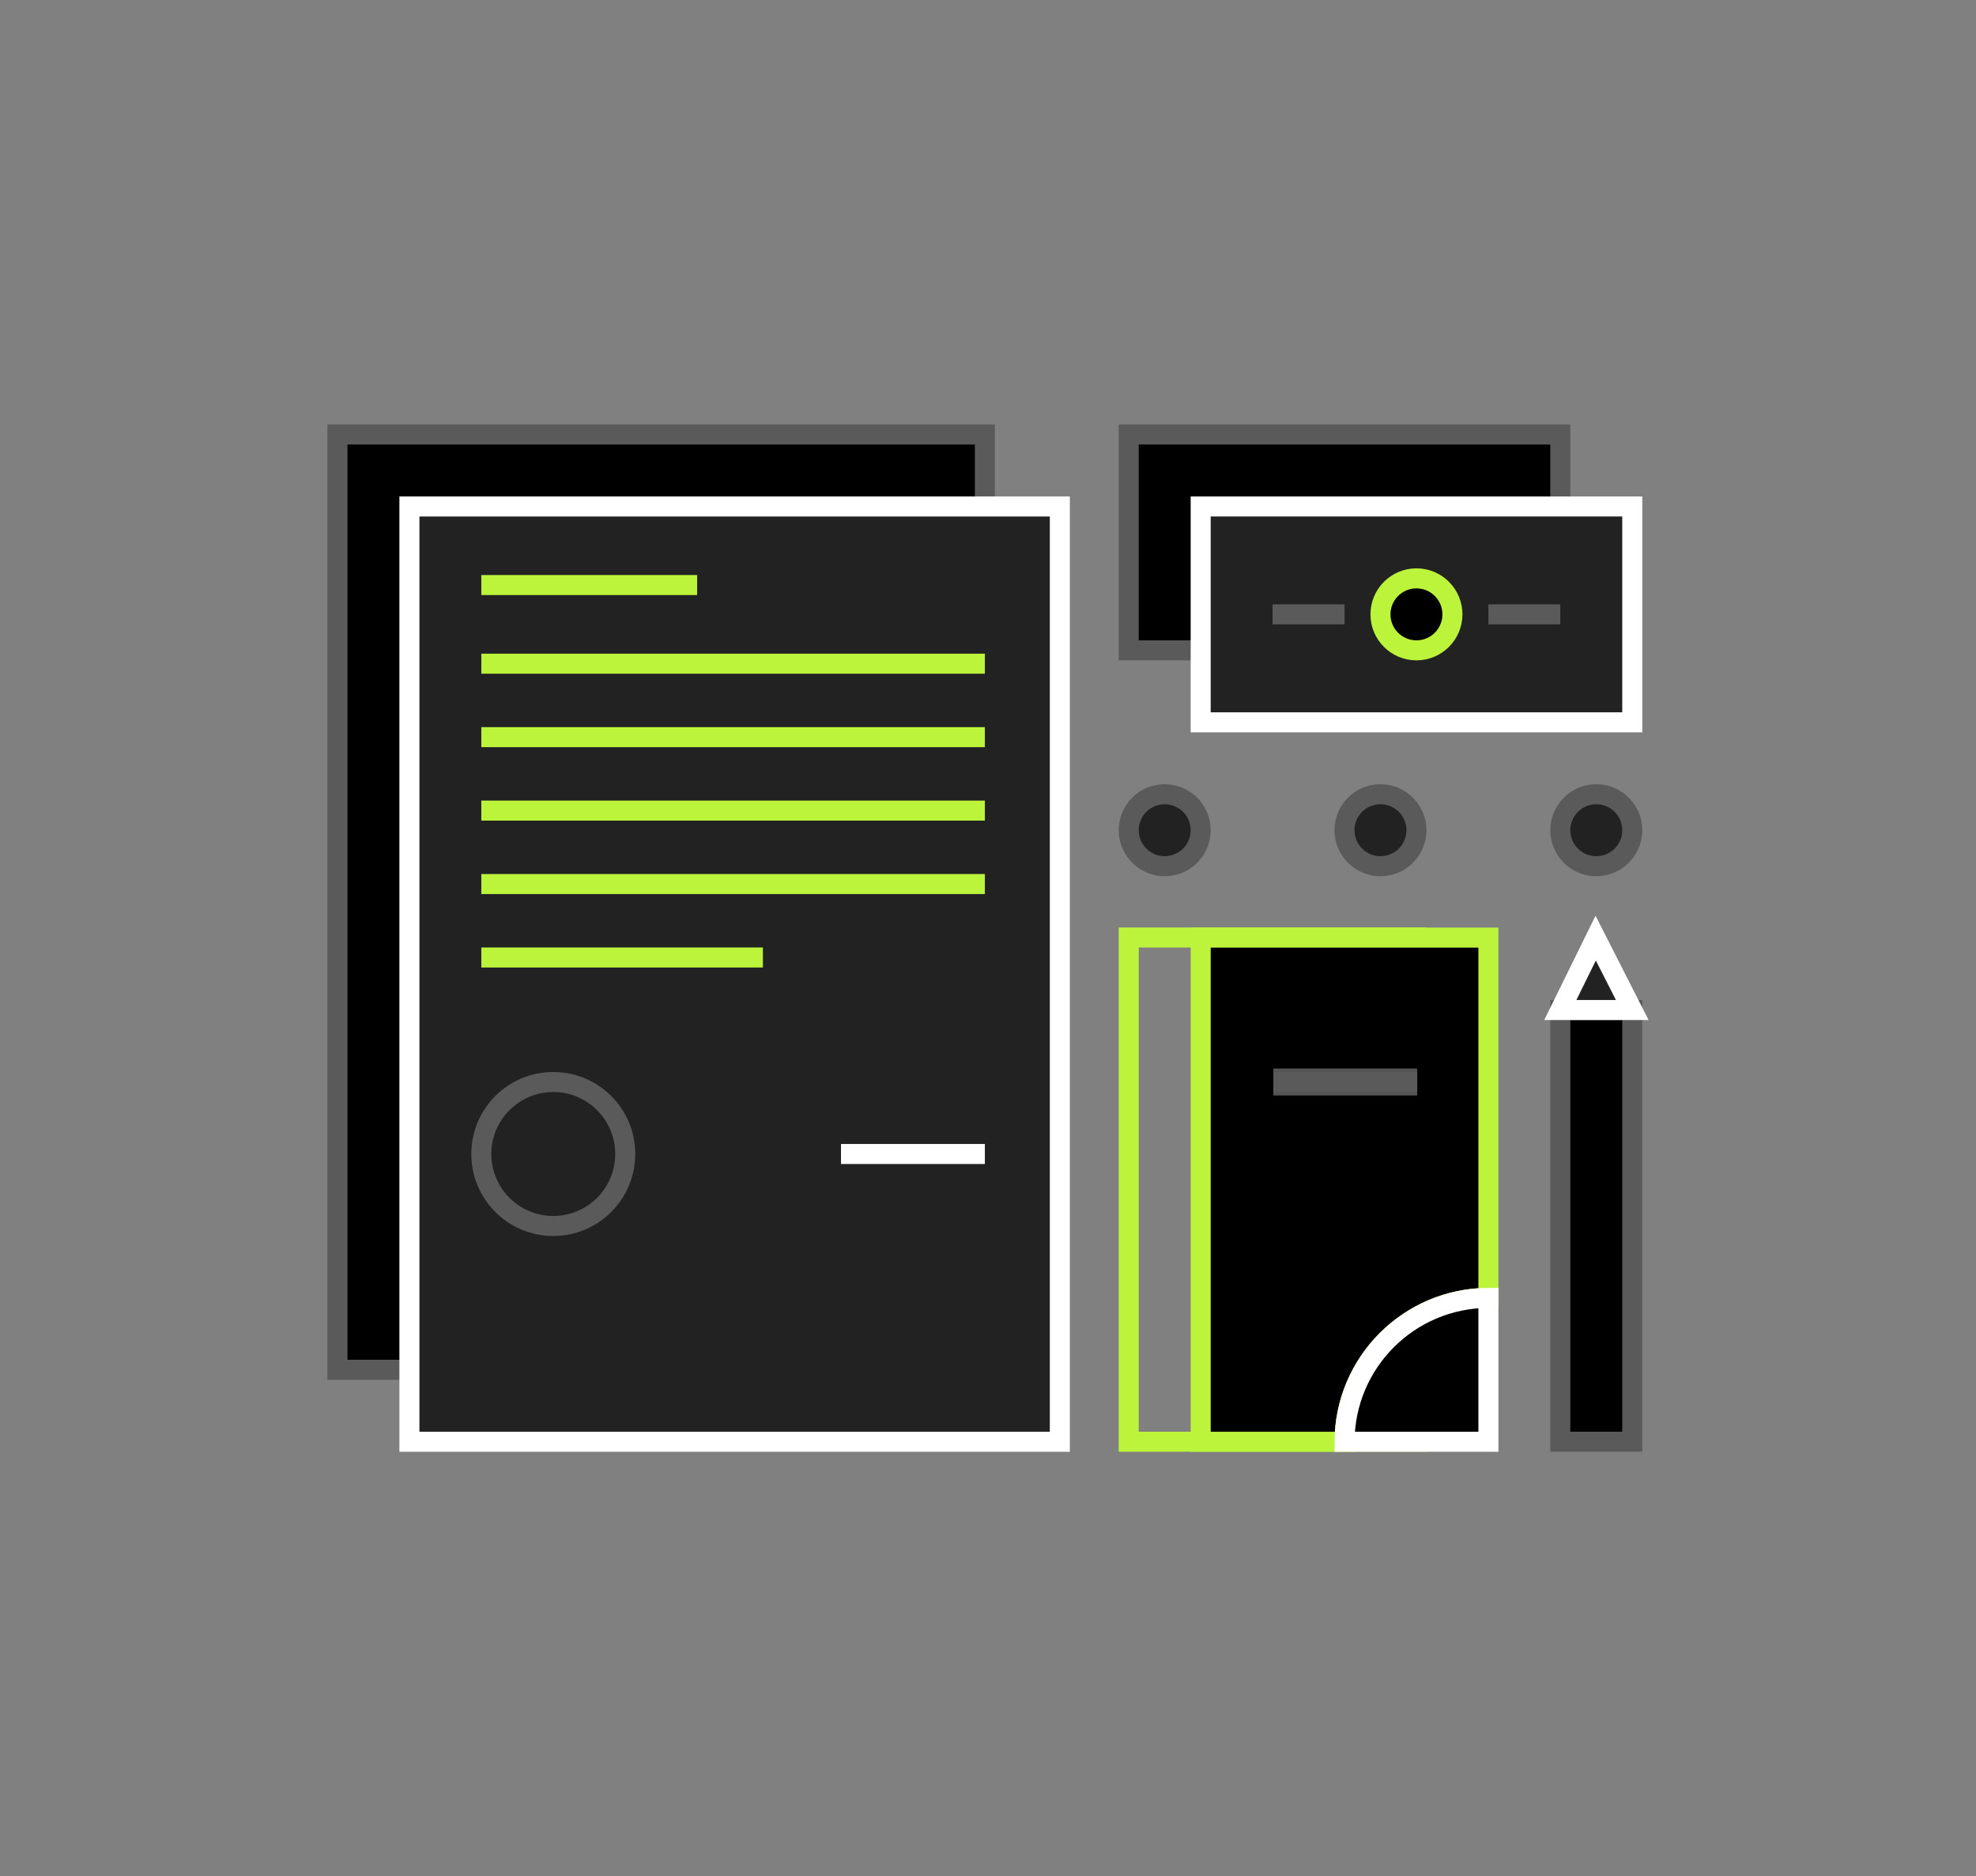
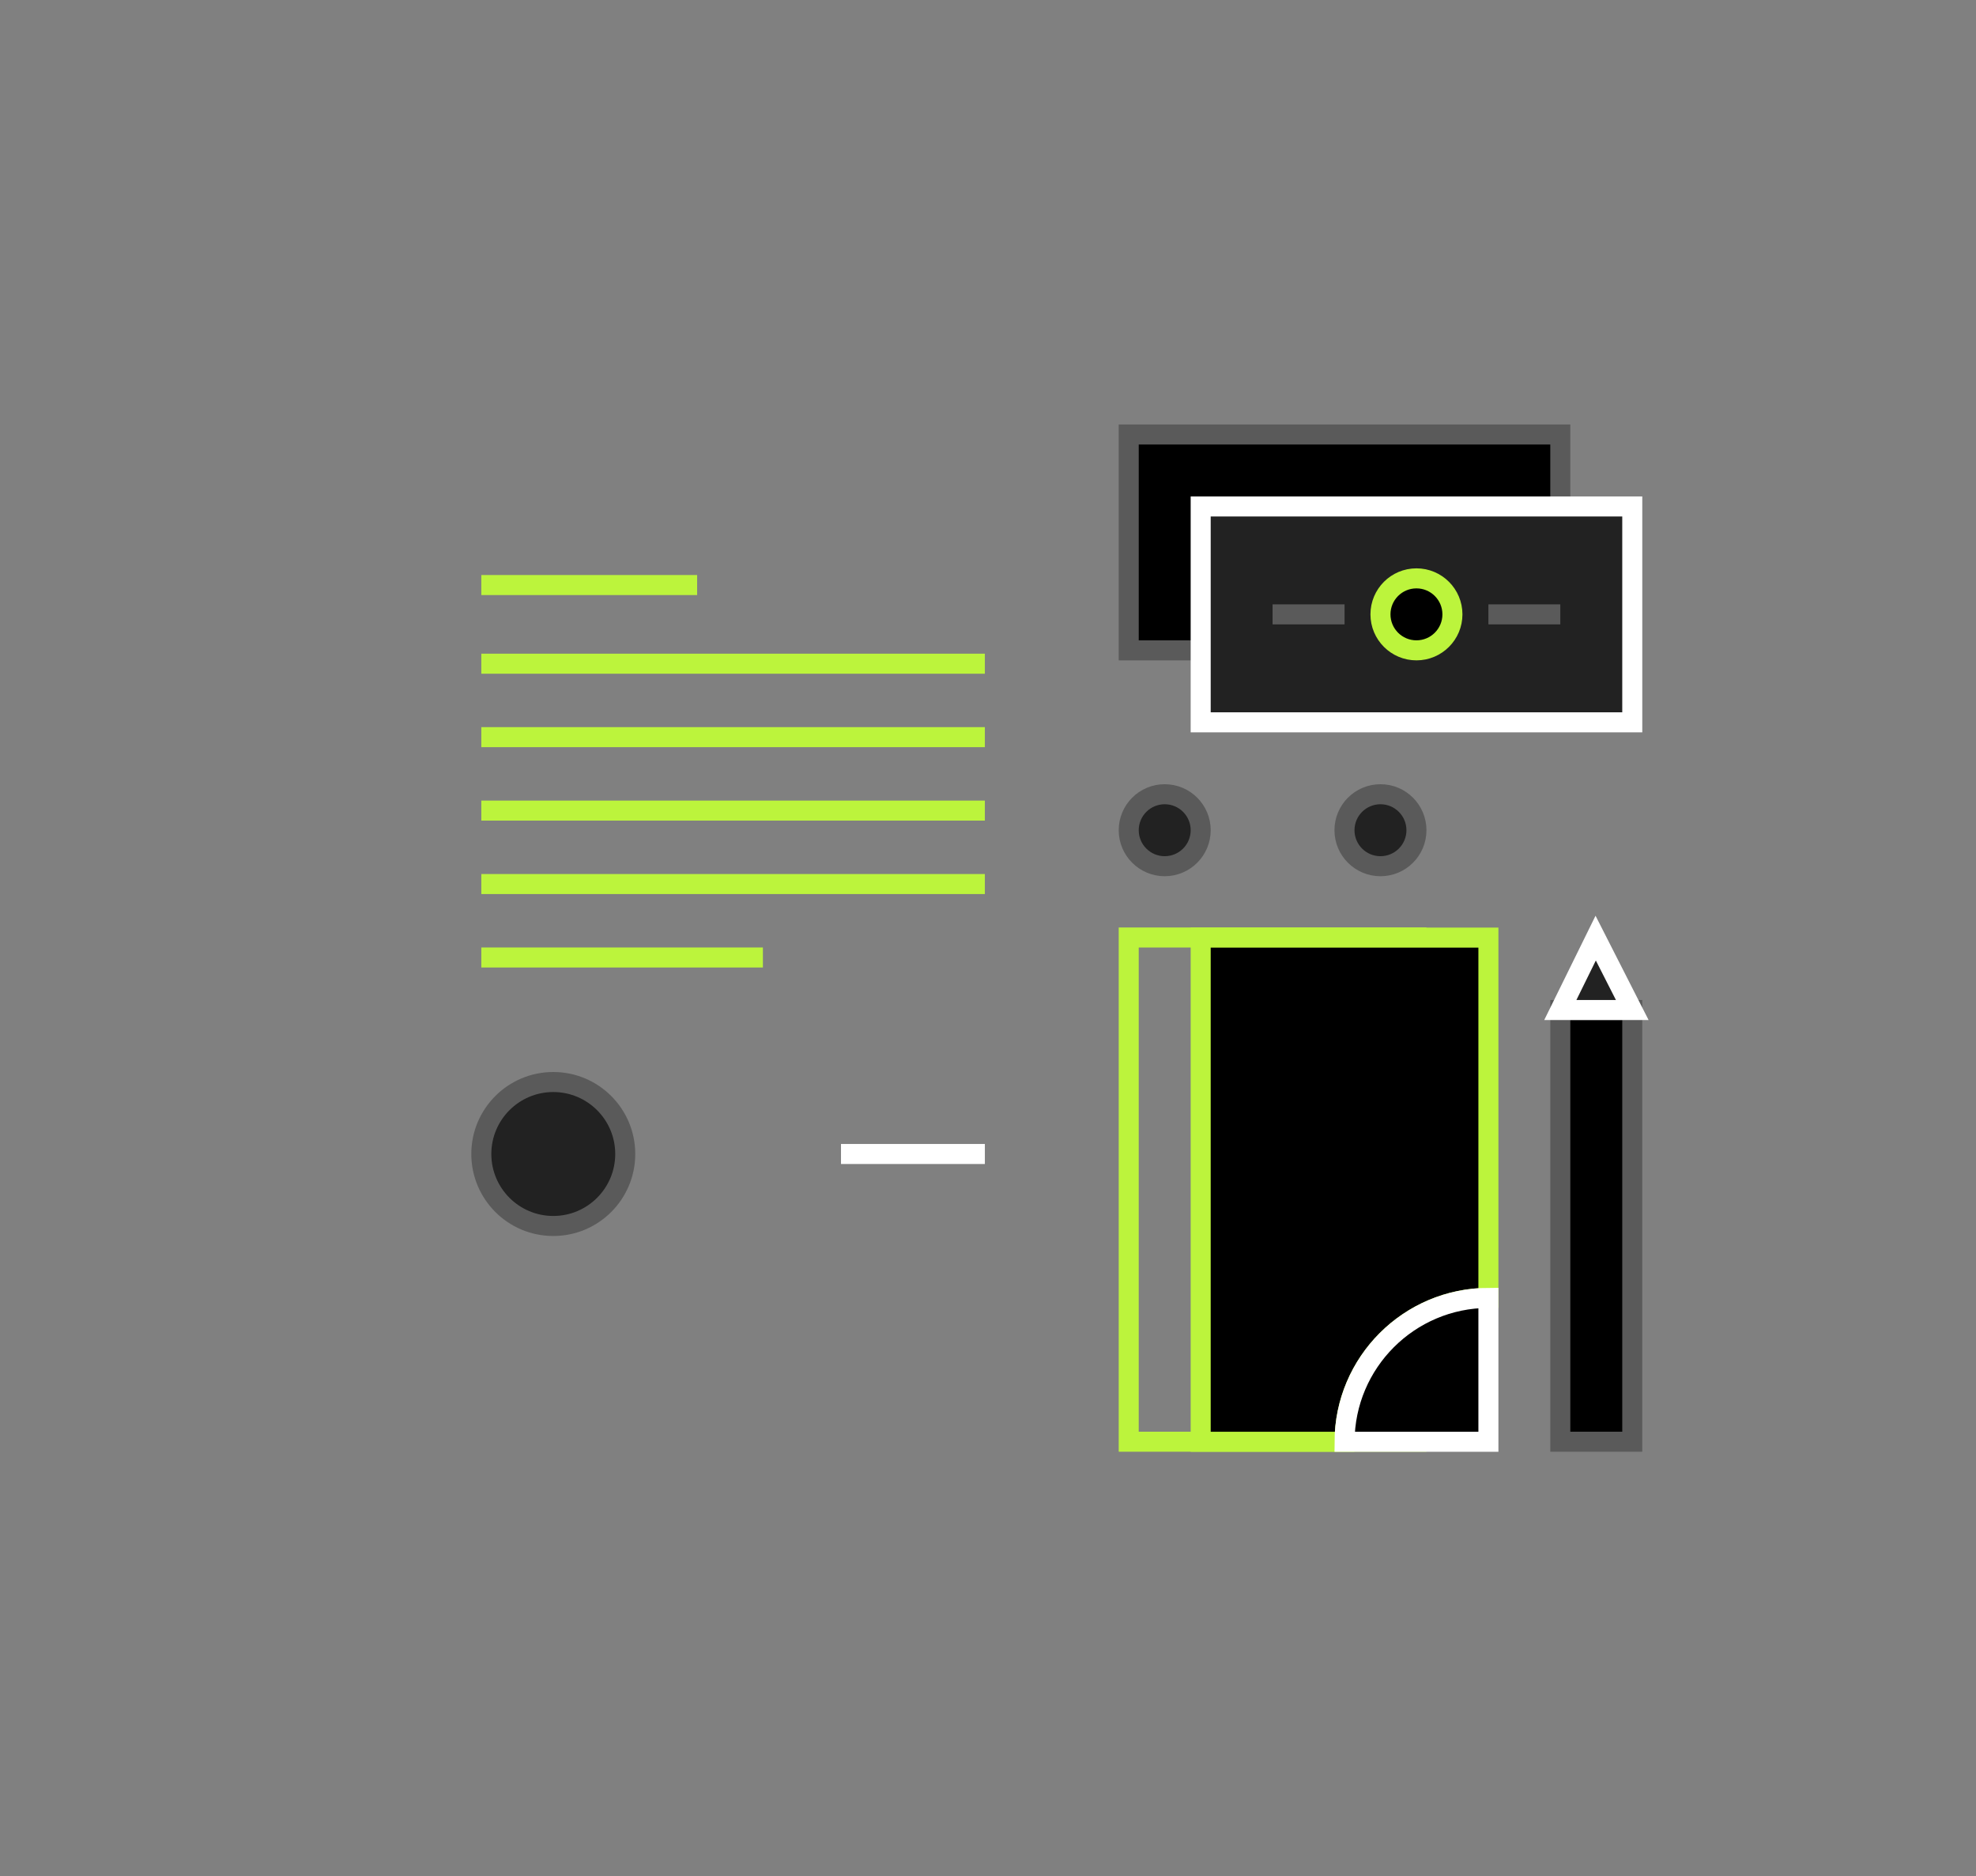
<svg xmlns="http://www.w3.org/2000/svg" width="296" height="281" viewBox="0 0 296 281" fill="none">
  <rect x="0" y="0" width="296" height="281" fill="#808080" stroke="none" />
  <g clip-path="url(#clip0_7698_907)">
    <path d="M174.47 129.73C177.447 129.73 179.86 127.317 179.86 124.34C179.86 121.363 177.447 118.95 174.47 118.95C171.493 118.95 169.08 121.363 169.08 124.34C169.08 127.317 171.493 129.73 174.47 129.73Z" fill="#222222" stroke="#5A5A5A" stroke-width="3" stroke-miterlimit="10" />
-     <path d="M239.12 129.73C242.097 129.73 244.51 127.317 244.51 124.34C244.51 121.363 242.097 118.95 239.12 118.95C236.143 118.95 233.73 121.363 233.73 124.34C233.73 127.317 236.143 129.73 239.12 129.73Z" fill="#222222" stroke="#5A5A5A" stroke-width="3" stroke-miterlimit="10" />
    <path d="M206.79 129.73C209.767 129.73 212.18 127.317 212.18 124.34C212.18 121.363 209.767 118.95 206.79 118.95C203.813 118.95 201.4 121.363 201.4 124.34C201.4 127.317 203.813 129.73 206.79 129.73Z" fill="#222222" stroke="#5A5A5A" stroke-width="3" stroke-miterlimit="10" />
    <path d="M212.18 140.41H169.08V215.92H212.18V140.41Z" stroke="#BCF43C" stroke-width="3" stroke-miterlimit="10" />
    <path d="M222.96 194.38V140.42H179.86V215.93H201.41C201.44 204.04 211.07 194.41 222.96 194.38Z" fill="black" stroke="#BCF43C" stroke-width="3" stroke-miterlimit="10" />
    <path d="M222.96 194.38C211.07 194.41 201.44 204.04 201.41 215.93H222.96V194.38Z" fill="black" stroke="white" stroke-width="3" stroke-miterlimit="10" />
    <path d="M244.51 151.271H233.73V215.921H244.51V151.271Z" fill="black" stroke="#5A5A5A" stroke-width="3" stroke-miterlimit="10" />
    <path d="M239.03 140.5L233.73 151.27H244.51L239.03 140.5Z" fill="#222222" stroke="white" stroke-width="3" stroke-miterlimit="10" />
-     <path d="M147.53 65.07H50.55V205.15H147.53V65.07Z" fill="black" stroke="#5A5A5A" stroke-width="3" stroke-miterlimit="10" />
-     <path d="M158.76 75.851H61.33V215.931H158.76V75.851Z" fill="#222222" stroke="white" stroke-width="3" stroke-miterlimit="10" />
    <path d="M82.88 183.611C88.834 183.611 93.66 178.784 93.66 172.831C93.66 166.877 88.834 162.051 82.88 162.051C76.927 162.051 72.1 166.877 72.1 172.831C72.1 178.784 76.927 183.611 82.88 183.611Z" fill="#222222" stroke="#5A5A5A" stroke-width="3" stroke-miterlimit="10" />
    <path d="M233.73 65.07H169.08V97.4H233.73V65.07Z" fill="black" stroke="#5A5A5A" stroke-width="3" stroke-miterlimit="10" />
    <path d="M244.51 75.851H179.86V108.181H244.51V75.851Z" fill="#222222" stroke="white" stroke-width="3" stroke-miterlimit="10" />
    <path d="M212.18 97.4C215.157 97.4 217.57 94.987 217.57 92.01C217.57 89.033 215.157 86.62 212.18 86.62C209.203 86.62 206.79 89.033 206.79 92.01C206.79 94.987 209.203 97.4 212.18 97.4Z" fill="black" stroke="#BCF43C" stroke-width="3" stroke-miterlimit="10" />
-     <path d="M212.29 160.03H190.74V164.07H212.29V160.03Z" fill="#545454" />
-     <path d="M212.3 162.051H190.74" stroke="#5A5A5A" stroke-width="3" stroke-miterlimit="10" />
    <path d="M72.1 87.62H104.43" stroke="#BCF43C" stroke-width="3" stroke-miterlimit="10" />
    <path d="M125.98 172.83H147.53" stroke="white" stroke-width="3" stroke-miterlimit="10" />
    <path d="M72.1 99.4H147.53" stroke="#BCF43C" stroke-width="3" stroke-miterlimit="10" />
    <path d="M72.1 110.4H147.53" stroke="#BCF43C" stroke-width="3" stroke-miterlimit="10" />
    <path d="M72.1 121.4H147.53" stroke="#BCF43C" stroke-width="3" stroke-miterlimit="10" />
    <path d="M72.1 132.4H147.53" stroke="#BCF43C" stroke-width="3" stroke-miterlimit="10" />
    <path d="M72.1 143.4H114.28" stroke="#BCF43C" stroke-width="3" stroke-miterlimit="10" />
    <path d="M190.63 92.011H201.41" stroke="#5A5A5A" stroke-width="3" stroke-miterlimit="10" />
    <path d="M222.96 92.011H233.73" stroke="#5A5A5A" stroke-width="3" stroke-miterlimit="10" />
  </g>
  <defs>
    <clipPath id="clip0_7698_907">
      <rect width="197.9" height="153.86" fill="white" transform="translate(49.05 63.57)" />
    </clipPath>
  </defs>
</svg>